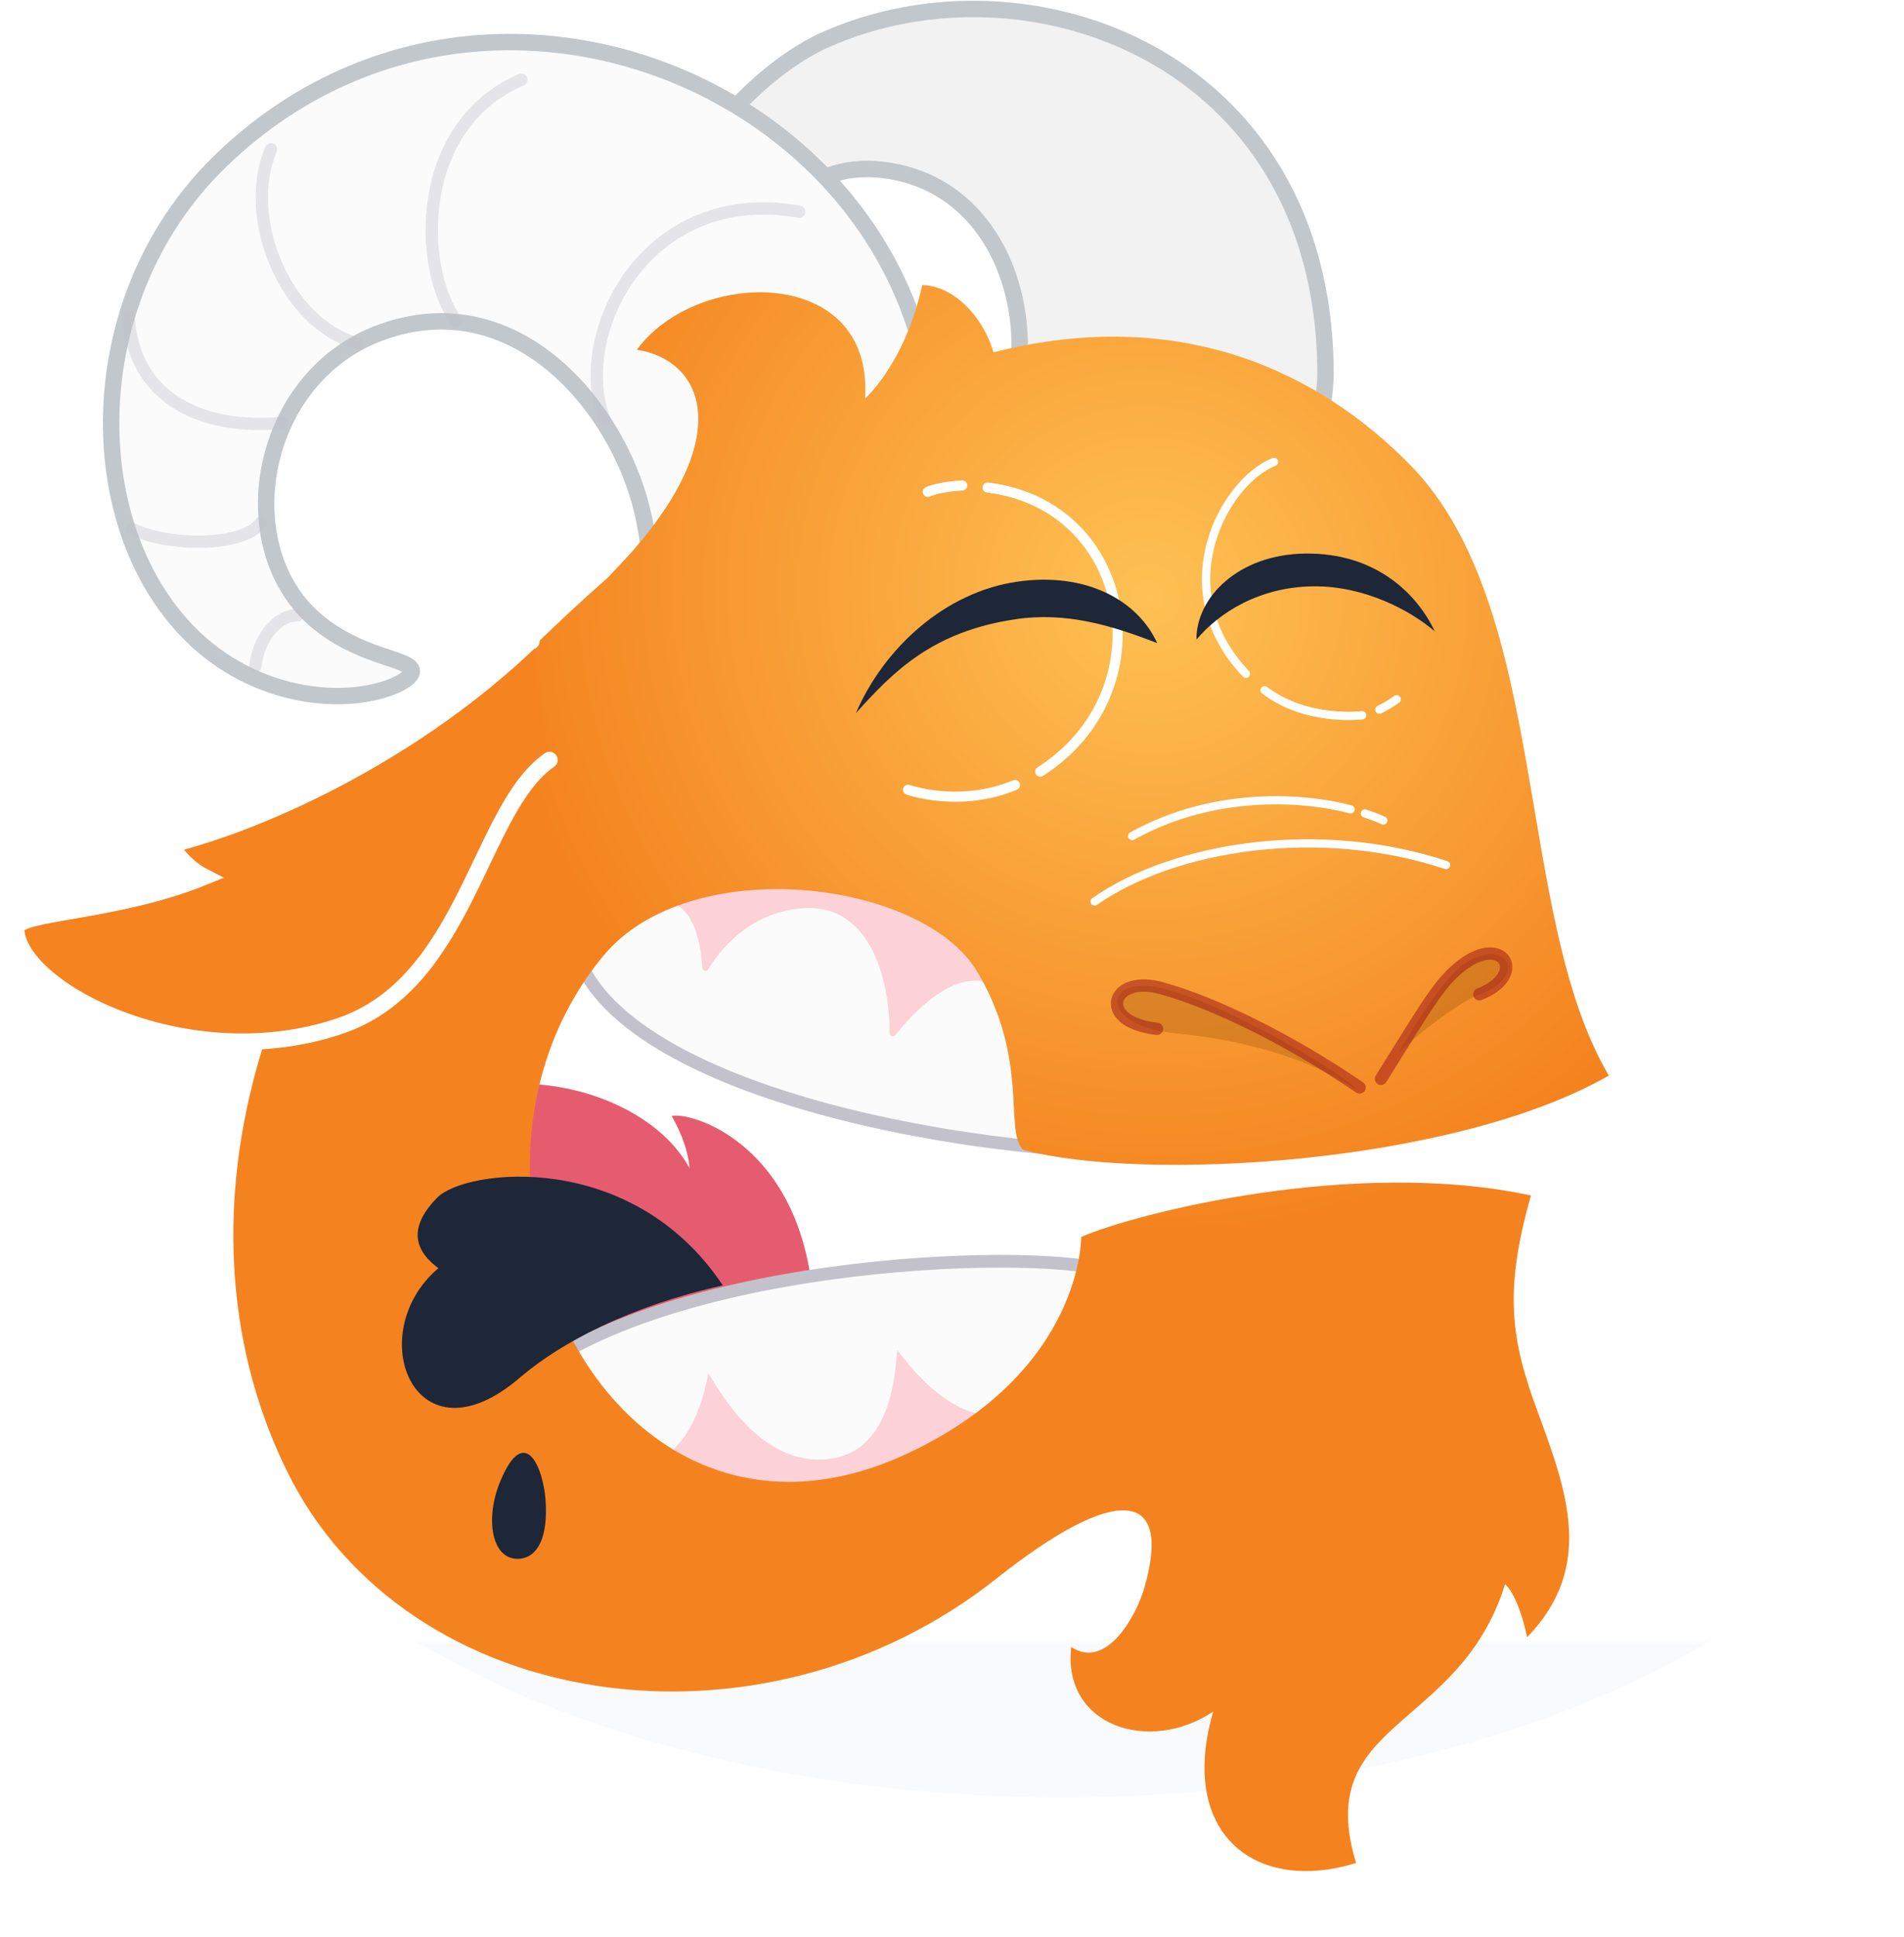
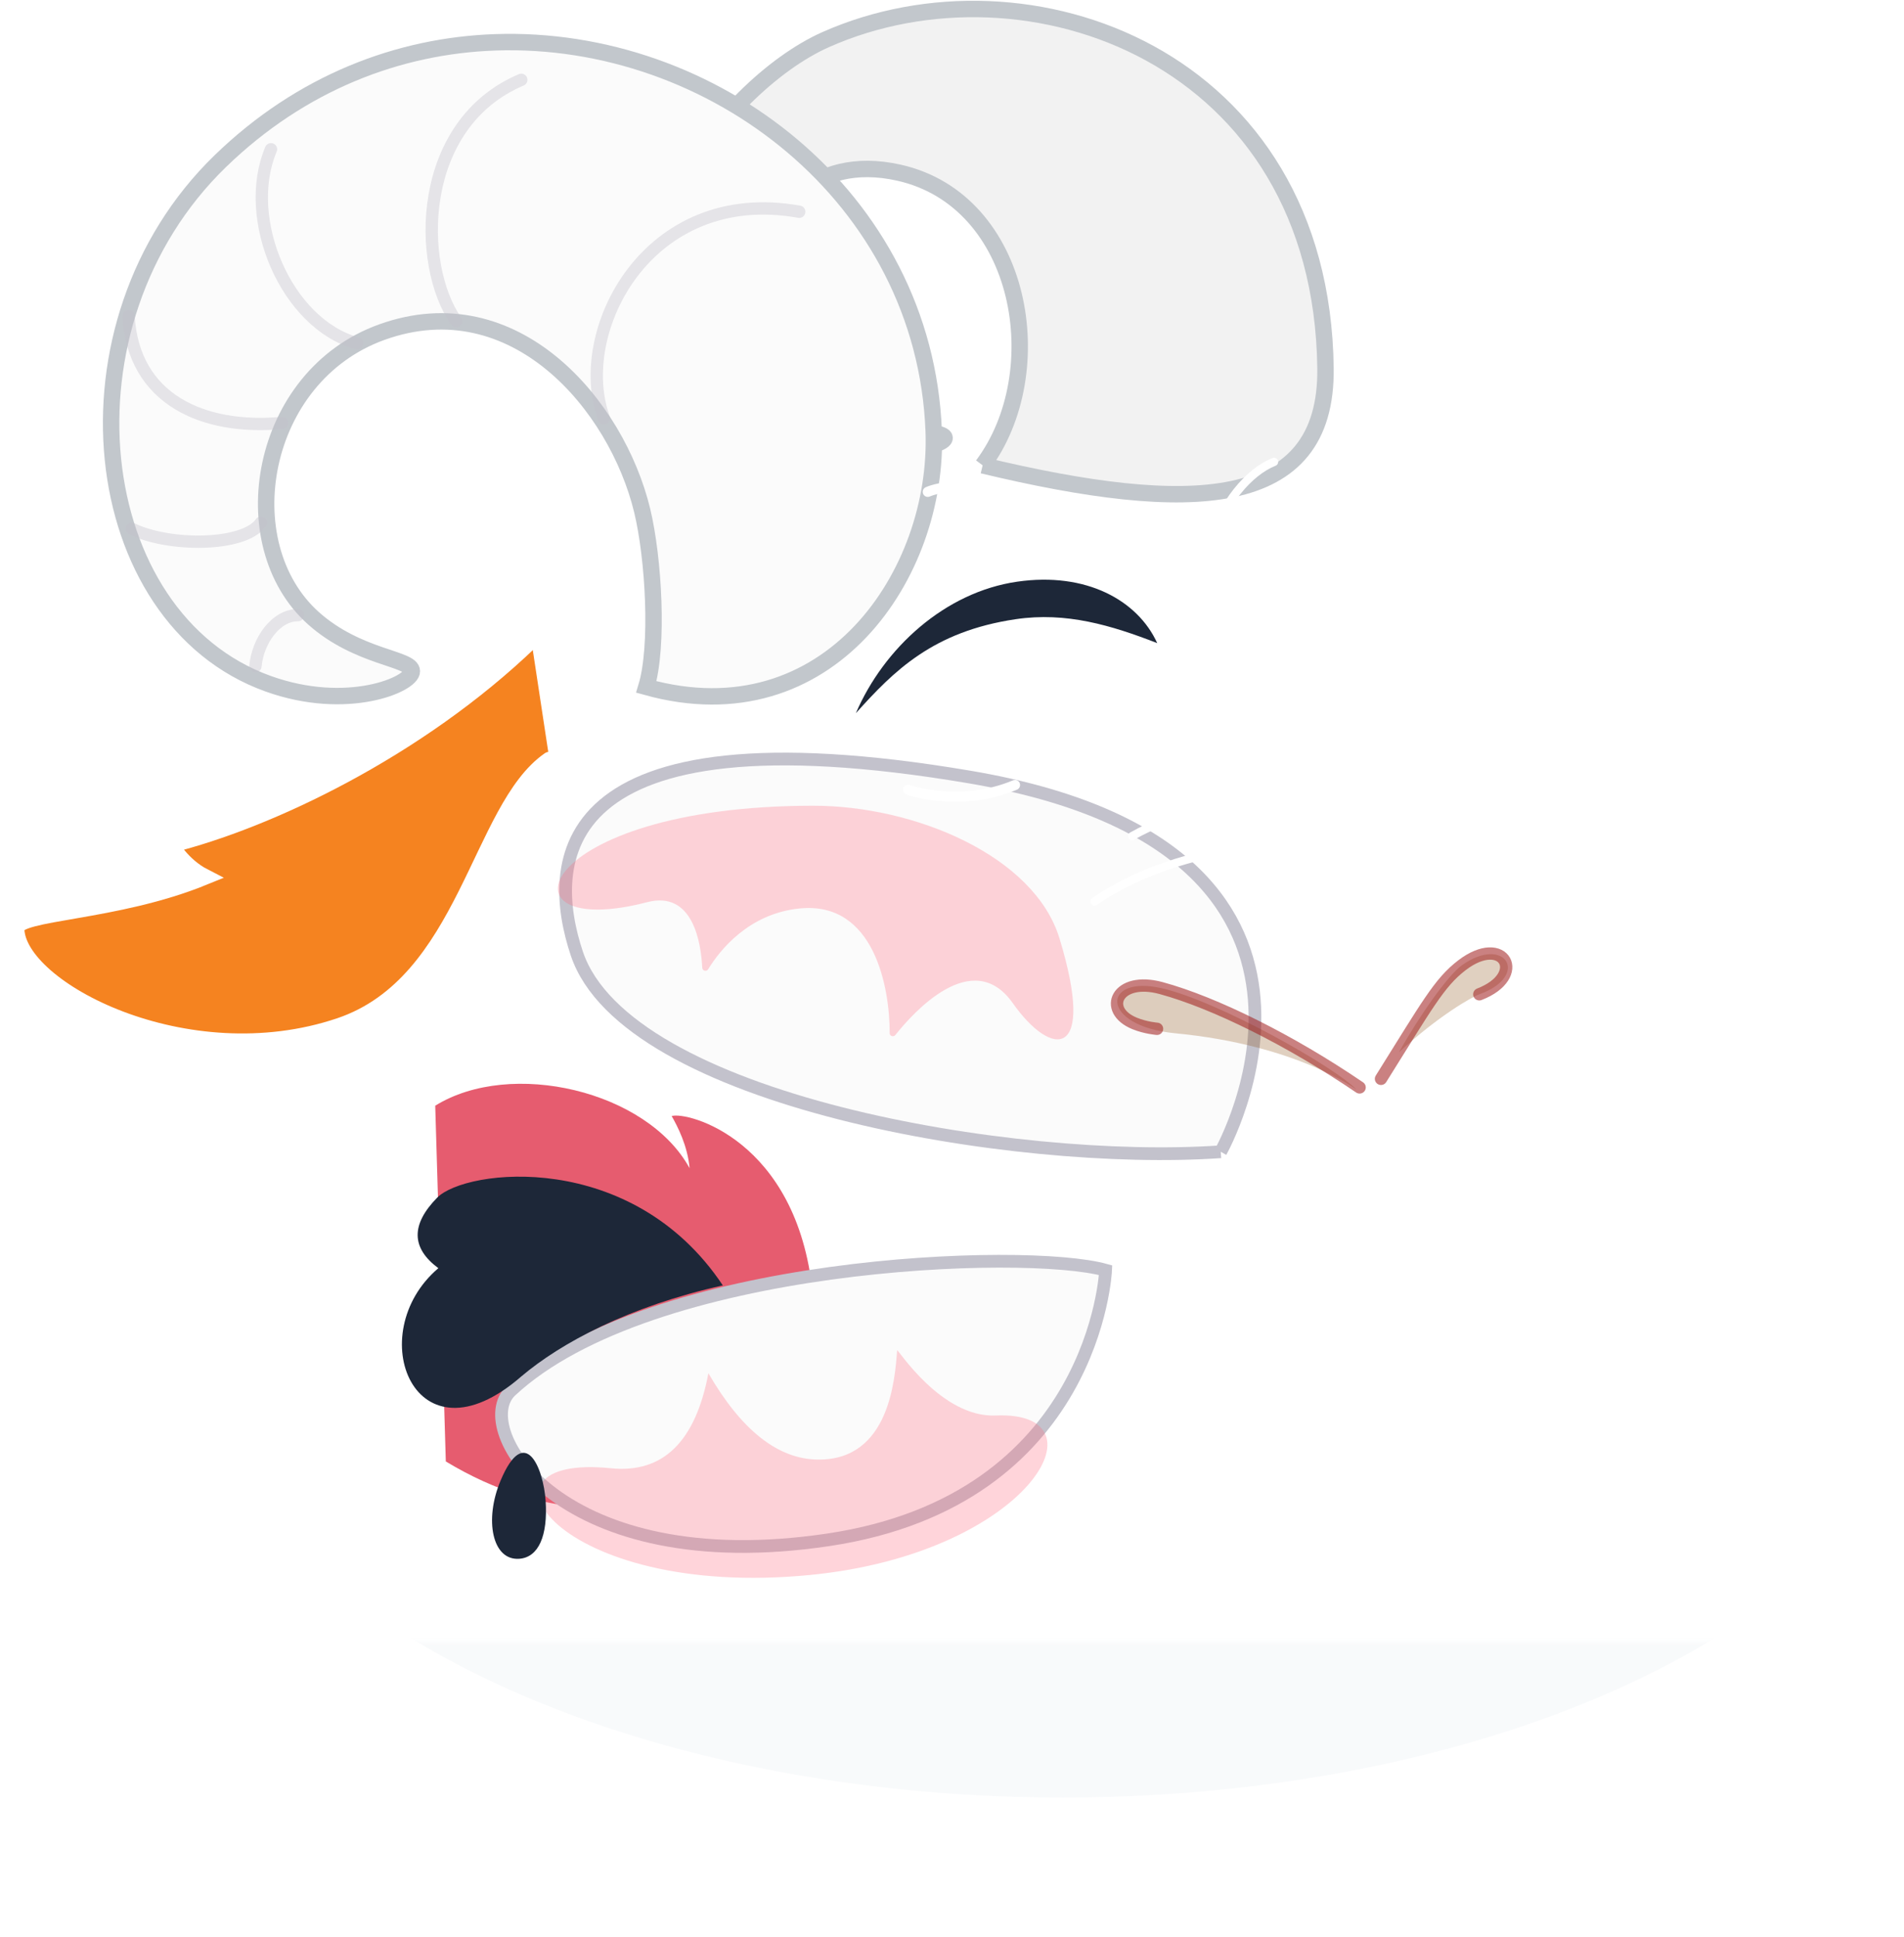
<svg xmlns="http://www.w3.org/2000/svg" xmlns:xlink="http://www.w3.org/1999/xlink" width="232" height="236" viewBox="0 0 232 236">
  <defs>
    <rect id="a" width="205" height="45" />
    <filter id="b" width="119.7%" height="136.2%" x="-9.9%" y="-18.1%" filterUnits="objectBoundingBox">
      <feGaussianBlur stdDeviation="7" in="SourceGraphic" />
    </filter>
    <radialGradient id="d" cx="69.219%" cy="21.09%" r="45.037%" fx="69.219%" fy="21.09%" gradientTransform="matrix(-.735 .586 -.678 -.635 1.344 -.06)">
      <stop stop-color="#FEC153" offset="0%" />
      <stop stop-color="#F4831F" offset="100%" />
    </radialGradient>
  </defs>
  <g fill="none" fill-rule="evenodd" transform="translate(-2 -4)">
    <g transform="translate(29 204)">
      <mask id="c" fill="white">
        <use xlink:href="#a" />
      </mask>
      <ellipse cx="102.5" cy="-39" fill="#567A9E" opacity=".2" filter="url(#b)" mask="url(#c)" rx="106.35" ry="58" />
    </g>
    <g transform="rotate(-2 213.58 2.92)">
      <g transform="translate(12.562 .92)">
        <path fill="#F2F2F2" stroke="#C2C7CC" stroke-width="2" d="M107.211,56.532 C116.101,45.507 113.291,24.476 98.274,20.545 C77.231,15.035 72.829,49.263 100.195,52.225 C111.306,53.427 82.436,59.088 72.071,47.152 C58.724,31.783 76.851,9.291 89.907,4.03 C114.823,-6.009 150.243,8.112 149.375,46.175 C148.978,63.589 132.247,63.463 107.211,56.532" />
        <g transform="translate(.918 2.954)">
          <path fill="#FBFBFB" stroke="#C2C7CC" stroke-width="2" d="M18.345,77.126 C27.884,80.937 35.858,77.817 35.914,76.223 C35.97,74.629 29.436,74.401 24.171,69.369 C14.335,59.967 18.553,39.65 33.711,34.8 C50.084,29.56 61.985,44.678 64.642,57.637 C65.85,63.528 66.072,74.253 64.397,79.132 C86.365,86.077 100.548,66.634 100.478,49.181 C100.362,20.657 75.223,6.0254024e-12 48.729,6.0254024e-12 C36.986,6.0254024e-12 24.975,4.06 14.761,13.292 C-6.449,32.46 -3.496,68.4 18.345,77.126 Z" />
          <path stroke="#C3C2CC" stroke-width="1.5" d="M59.735,45.591 C56.797,34.78 67.485,17.67 85.633,22.598" opacity=".4" stroke-linecap="round" transform="rotate(-3 72.442 33.659)" />
          <path stroke="#C3C2CC" stroke-width="1.5" d="M44.084,33.952 C38.904,27.347 38.008,10.259 50.473,4.186" opacity=".4" stroke-linecap="round" transform="rotate(5 45.485 19.069)" />
          <path stroke="#C3C2CC" stroke-width="1.5" d="M30.642,36.067 C22.079,33.392 17.101,20.399 20.976,12.067" opacity=".4" stroke-linecap="round" />
          <path stroke="#C3C2CC" stroke-width="1.5" d="M21.042,45.598 C11.381,45.976 3.089,41.787 3.042,31.622" opacity=".4" stroke-linecap="round" transform="rotate(-1 12.042 38.622)" />
          <path stroke="#C3C2CC" stroke-width="1.5" d="M18.183,58.714 C15.595,61.225 6.557,59.468 2.577,56.438" opacity=".4" stroke-linecap="round" transform="rotate(-9 10.38 58.176)" />
          <path stroke="#C3C2CC" stroke-width="1.5" d="M22.287,68.905 C21.891,72.003 19.594,75.037 16.884,74.943" opacity=".4" stroke-linecap="round" transform="rotate(180 19.585 71.925)" />
        </g>
      </g>
      <g transform="translate(39 92)">
-         <path fill="#E65C6F" d="M11.389,41.096 C20.775,35.708 37.264,40.152 42.097,49.787 C41.955,47.043 40.805,44.633 40.139,43.362 C42.024,42.841 55.281,46.728 56.554,65.472 C57.824,84.174 35.045,100.031 11.166,84.457 C-5.617,73.509 0.007,47.63 11.389,41.096" />
+         <path fill="#E65C6F" d="M11.389,41.096 C20.775,35.708 37.264,40.152 42.097,49.787 C41.955,47.043 40.805,44.633 40.139,43.362 C42.024,42.841 55.281,46.728 56.554,65.472 C57.824,84.174 35.045,100.031 11.166,84.457 " />
        <path fill="#FBFBFB" stroke="#C3C2CC" stroke-width="1.551" d="M106.848 50.042C81.65 50.919 34.645 41.284 29.278 23.167 26.02 12.169 26.735-7.152 77.849 3.345 128.964 13.842 106.848 50.042 106.848 50.042M19.383 76.128C36.905 60.903 82.698 60.888 92.326 63.975 92.326 63.975 90.144 91.894 57.404 95.624 24.664 99.353 14.268 80.573 19.383 76.128" />
        <path fill="#FF677C" fill-opacity=".28" d="M38.058 17.217C43.706 15.954 44.448 22.42 44.492 25.434 44.497 25.814 44.994 25.963 45.204 25.645 46.671 23.425 50.344 19.027 56.625 18.628 65.723 18.049 67.25 28.644 67.038 34.206 67.025 34.56 67.492 34.715 67.723 34.445 69.986 31.791 77.508 23.962 82.154 31.06 86.691 37.992 92.115 38.336 88.12 23.379 85.406 13.219 71.058 6.594 58.645 6.175 24.464 5.019 19.141 21.448 38.058 17.217M31.227 85.985C37.546 86.854 41.643 83.136 43.517 74.831 47.293 81.906 51.598 85.565 56.432 85.808 65.263 86.251 66.217 76.161 66.6 72.843 66.632 72.561 71.652 81.258 78.333 81.201 92.284 81.084 81.718 98.137 55.091 99.824 23.867 101.802 12.99 83.476 31.227 85.985" />
      </g>
      <g transform="translate(0 35)">
-         <path fill="url(#d)" d="M78.154,6.906 C85.913,8.366 89.965,17.372 76.746,31.431 C76.314,31.89 75.187,33.004 73.651,34.529 C67.286,39.734 60.63,45.798 53.672,52.837 C26.338,80.492 18.648,114.962 30.796,141.995 C44.247,171.924 87.11,179.901 116.767,158.028 C131.751,146.977 138.604,147.917 134.679,159.848 C133.525,163.355 129.655,169.65 125.537,166.702 C124.096,176.294 134.575,180.108 142.541,175.182 C138.5,187.534 144.314,194.963 153.682,195 L153.809,195 C155.537,194.994 157.382,194.739 159.309,194.217 C154.564,176.52 172.422,178.67 178.634,160.912 C178.634,160.912 180.118,162.008 181.095,167.462 C189.686,159.159 186.559,149.84 183.307,139.96 C180.417,131.179 179.692,125.272 183.442,113.683 C162.1,108.327 135.377,114.129 128.493,116.819 C128.493,116.819 128.176,133.076 106.615,142.369 C69.387,158.415 47.888,107.199 71.466,80.597 C82.469,68.181 110.724,72.638 116.986,84.125 C122.95,95.059 119.538,103.433 121.77,105.957 C136.01,110.386 174,109.664 193.436,99.415 C182.593,79.592 188.314,42.285 171.867,24.255 C161.463,12.851 144.923,3.67 121.572,8.738 C120.494,4.375 116.998,0.442 113.185,0.247 C110.756,9.718 105.733,13.827 105.733,13.827 C107.421,-2.306 85.952,-2.921 78.154,6.906 Z" />
        <g transform="translate(0 41)">
          <path fill="#F58320" d="M64.081,0.946 L64.068,0.83 C49.642,13.791 31.09,21.682 19.275,24.191 C19.275,24.191 20.555,26.763 23.229,28.253 C12.215,32.311 0.171,31.657 0.111,33.749 C-0.097,41.042 20.128,52.668 39.107,46.991 C54.75,42.313 56.985,21.129 65.772,15.488" />
          <path stroke="#FFFFFF" stroke-width="2" d="M64.081,0.946 L64.068,0.83 C49.642,13.791 31.09,21.682 19.275,24.191 C19.275,24.191 20.555,26.763 23.229,28.253 C12.215,32.311 0.171,31.657 0.111,33.749 C-0.097,41.042 20.128,52.668 39.107,46.991 C54.75,42.313 56.985,21.129 65.772,15.488" stroke-linecap="round" />
        </g>
      </g>
      <path fill="#1D2738" d="M50.426,151.162 C39.893,157.579 43.781,174.88 58.324,165.782 C63.775,162.475 72.621,159.391 84.334,158.656 C75.98,140.479 55.598,139.712 51.624,142.656 C47.938,145.387 47.539,148.222 50.426,151.162 Z" transform="rotate(-7 64.396 154.862)" />
      <g transform="translate(103.282 58.273)">
        <path stroke="#FFFFFF" stroke-width="1.234" d="M22.204 36.714C37.706 27.579 34.645 4.707 17.004 1.904M13.923 1.544C10.97 1.612 9.699 2.175 9.699 2.175M19.072 38.24C12.224 40.825 6.03 38.363 6.03 38.363" stroke-linecap="round" />
        <path fill="#1D2738" d="M1.47792889e-12,28.818 C4.8,23.838 9.732,19.191 19.871,18.054 C26.043,17.361 31.463,19.196 36.993,21.567 C34.797,16.272 28.64,12.576 20.212,13.492 C11.345,14.456 3.684,21.021 1.47792889e-12,28.818" />
        <path stroke="#FFFFFF" stroke-width="1.011" d="M51.989-.34887715e-14C45.811 2.196 38.205 15.004 47.662 25.68M49.879 27.768C54.866 31.846 61.645 31.226 61.645 31.226M63.764 30.616C64.556 30.259 65.274 29.857 65.921 29.428" stroke-linecap="round" />
-         <path fill="#1D2738" d="M70.848,21.323 C68.078,18.762 62.584,15.471 56.235,15.319 C49.642,15.161 44.625,18.151 41.783,21.312 C41.929,16.199 47.215,11.094 55.445,11.294 C63.805,11.497 68.74,16.444 70.848,21.323" />
      </g>
      <g transform="translate(131 99)">
        <g transform="translate(2.17 19.752)">
          <path fill="#824100" d="M29.475 16.306C27.134 13.606 13.134 4.954 6.121 3.111-1.033 1.23-1.648 7.455 7.669 8.677 22.509 10.622 29.475 16.306 29.475 16.306M44.836 5.218C51.167 3.199 48.256-1.972 42.839 1.612 41.103 2.76 37.458 7.558 34.796 11.949 39.747 7.667 43.96 5.498 44.836 5.218" opacity=".247" />
          <path stroke="#9F1B1B" stroke-width="1.5" d="M29.863 16.048C21.62 10.007 12.577 5.115 6.121 3.111.776 1.452-1.186 5.55 2.755 7.308 4.084 7.9 5.446 8.05 5.446 8.05M32.503 15.094C38.395 6.389 39.987 3.642 42.839 1.612 48.133-2.155 50.782 3.163 44.836 5.218" opacity=".55" stroke-linecap="round" />
        </g>
        <g stroke="#FFFFFF" transform="translate(.544 .46)" stroke-linecap="round">
          <path d="M-.49213975e-12 11.58C10.017 5.095 27.796 2.998 42.968 8.634M33.289 2.002C34.716 2.519 35.511 2.94 35.511 2.94M4.857 3.771C15.399-1.64 26.695-.079 31.566 1.45" />
        </g>
      </g>
      <path fill="#1D2738" d="M56.747,179.032 C54.585,183.705 55.381,188.759 58.715,188.617 C61.064,188.516 62.286,185.915 62.153,181.68 C62.026,177.669 59.962,172.077 56.747,179.032 Z" />
    </g>
  </g>
</svg>